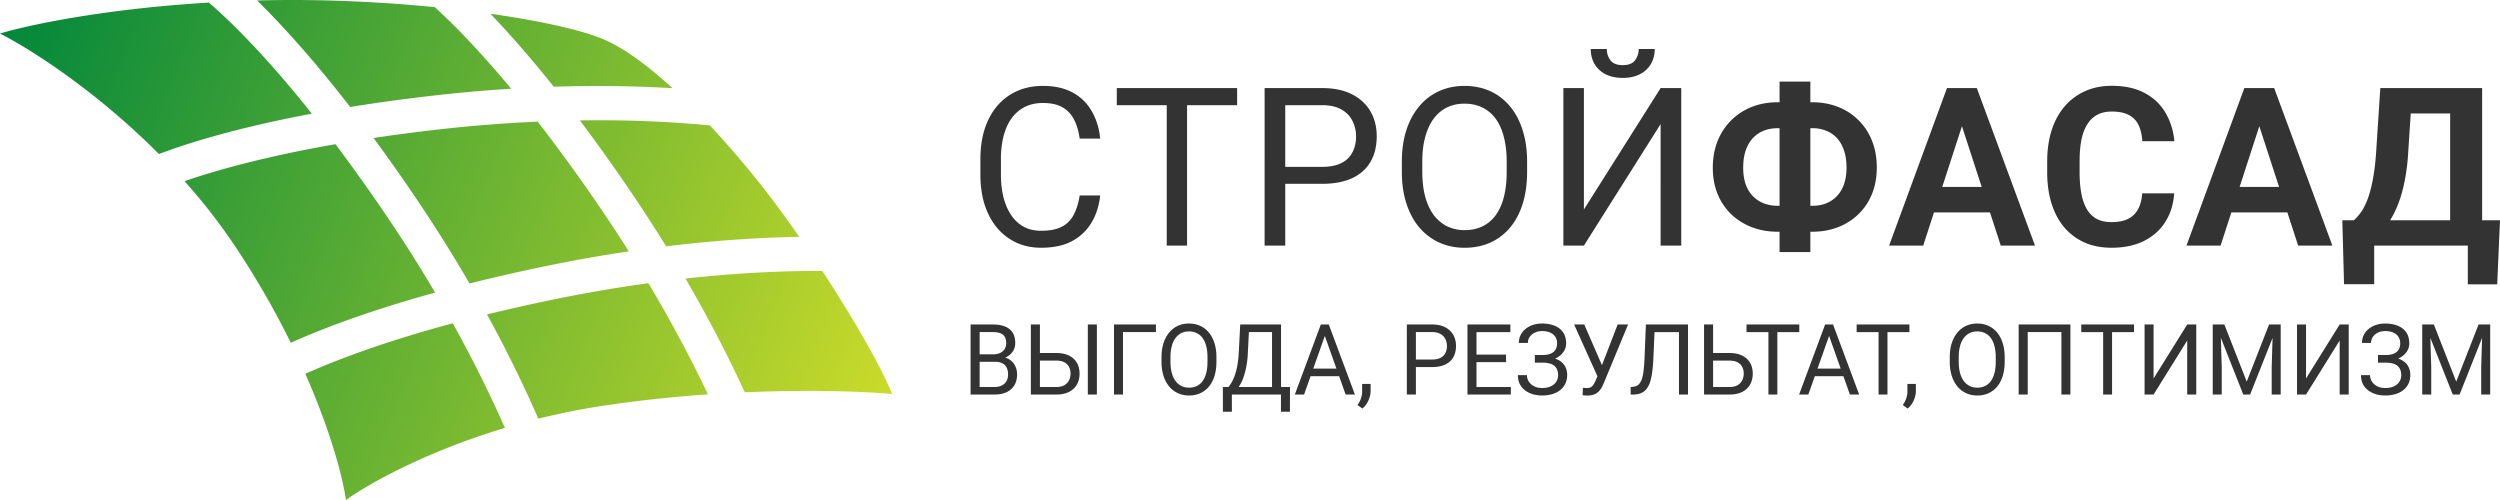
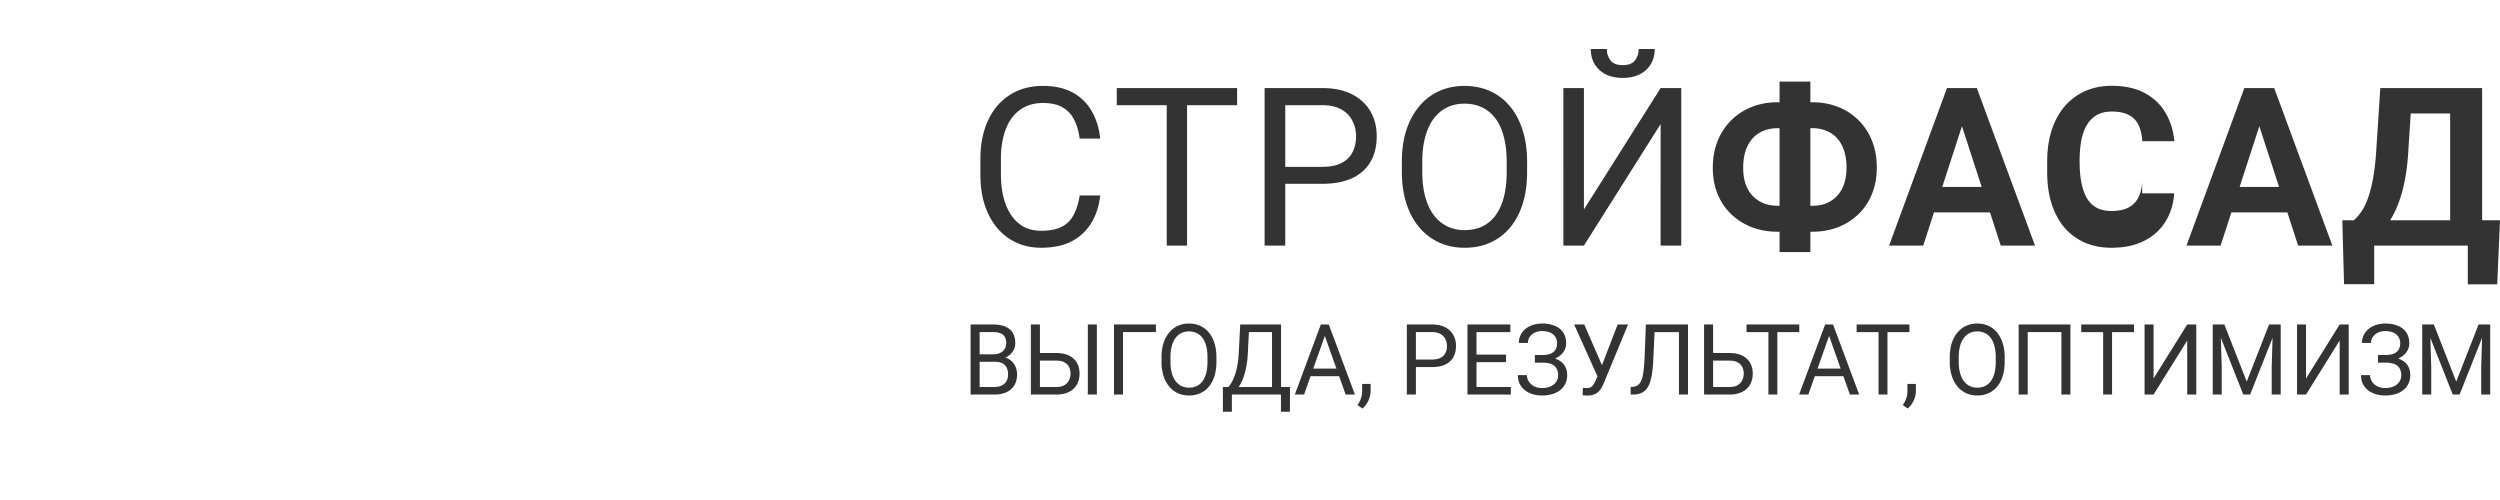
<svg xmlns="http://www.w3.org/2000/svg" fill="none" viewBox="0 0 255 51">
-   <path fill="#333" d="M110.126 19.94h2.095c-.109 1.016-.397 1.924-.862 2.726a5.07 5.07 0 0 1-1.976 1.91c-.85.463-1.912.694-3.185.694-.931 0-1.779-.176-2.543-.53a5.664 5.664 0 0 1-1.953-1.5c-.546-.655-.967-1.438-1.266-2.35-.291-.92-.436-1.942-.436-3.068v-1.6c0-1.126.145-2.144.436-3.057.299-.919.724-1.706 1.277-2.36a5.697 5.697 0 0 1 2.019-1.513c.785-.353 1.669-.53 2.651-.53 1.2 0 2.215.229 3.044.685a4.879 4.879 0 0 1 1.932 1.898c.465.802.753 1.732.862 2.792h-2.095c-.102-.75-.292-1.395-.568-1.931a2.968 2.968 0 0 0-1.178-1.258c-.509-.295-1.175-.442-1.997-.442-.706 0-1.327.136-1.866.409a3.772 3.772 0 0 0-1.342 1.158c-.357.5-.625 1.1-.807 1.799a9.238 9.238 0 0 0-.273 2.328v1.622c0 .787.08 1.527.24 2.218.167.692.418 1.298.753 1.82.334.523.76.935 1.276 1.236.517.295 1.128.442 1.834.442.894 0 1.607-.144 2.138-.43a2.799 2.799 0 0 0 1.2-1.236c.277-.537.473-1.181.59-1.931ZM121.08 8.984V25.05h-2.073V8.983h2.073Zm5.106 0v1.744h-12.275V8.983h12.275Zm8.663 9.766h-4.244v-1.732h4.244c.822 0 1.488-.133 1.997-.398.51-.264.88-.632 1.113-1.103.24-.471.36-1.008.36-1.611 0-.552-.12-1.07-.36-1.556-.233-.486-.603-.876-1.113-1.17-.509-.301-1.175-.452-1.997-.452h-3.753V25.05h-2.106V8.983h5.859c1.201 0 2.215.21 3.044.63.83.419 1.459 1 1.888 1.743.429.736.644 1.578.644 2.527 0 1.03-.215 1.909-.644 2.637-.429.728-1.058 1.284-1.888 1.666-.829.375-1.843.563-3.044.563Zm20.916-2.24v1.015c0 1.207-.148 2.288-.447 3.244-.298.957-.727 1.77-1.287 2.439a5.596 5.596 0 0 1-2.019 1.534c-.778.353-1.651.53-2.619.53-.938 0-1.8-.177-2.586-.53a5.825 5.825 0 0 1-2.029-1.534c-.567-.67-1.008-1.482-1.32-2.439-.313-.956-.469-2.037-.469-3.244V16.51c0-1.207.152-2.284.458-3.233.313-.956.753-1.77 1.32-2.439a5.673 5.673 0 0 1 2.019-1.545c.785-.353 1.647-.53 2.586-.53.967 0 1.84.177 2.618.53a5.537 5.537 0 0 1 2.019 1.545c.567.67 1 1.483 1.298 2.439.306.949.458 2.027.458 3.233Zm-2.083 1.015v-1.037c0-.956-.099-1.802-.295-2.538-.189-.736-.469-1.354-.84-1.854a3.636 3.636 0 0 0-1.364-1.136c-.531-.258-1.135-.387-1.811-.387-.655 0-1.248.13-1.779.387a3.78 3.78 0 0 0-1.353 1.136c-.371.5-.658 1.118-.862 1.854-.203.736-.305 1.582-.305 2.538v1.037c0 .964.102 1.817.305 2.56.204.736.495 1.357.873 1.865.386.5.841.879 1.364 1.136a4.024 4.024 0 0 0 1.778.387c.685 0 1.291-.13 1.823-.387a3.571 3.571 0 0 0 1.342-1.136c.371-.508.651-1.13.84-1.865.189-.743.284-1.596.284-2.56Zm7.877 3.84 7.823-12.38h2.106V25.05h-2.106V12.658l-7.823 12.392h-2.095V8.983h2.095v12.381ZM167.146 5h1.636c0 .574-.131 1.085-.393 1.534a2.706 2.706 0 0 1-1.123 1.037c-.488.25-1.066.375-1.735.375-1.012 0-1.812-.272-2.401-.816-.582-.552-.872-1.262-.872-2.13h1.636c0 .434.124.817.371 1.148.247.33.669.496 1.266.496.582 0 .996-.165 1.243-.496.248-.331.372-.714.372-1.148Zm14.173 5.429h3.535c.946 0 1.819.158 2.618.474a5.943 5.943 0 0 1 2.085 1.347 5.986 5.986 0 0 1 1.385 2.107c.328.817.491 1.729.491 2.737 0 .985-.163 1.883-.491 2.692a5.941 5.941 0 0 1-1.385 2.064 6.104 6.104 0 0 1-2.085 1.324c-.799.309-1.672.463-2.618.463h-3.535c-.953 0-1.83-.154-2.63-.463a6.313 6.313 0 0 1-2.095-1.313 6.082 6.082 0 0 1-1.397-2.064c-.327-.802-.491-1.695-.491-2.681 0-1.008.164-1.92.491-2.737a6.242 6.242 0 0 1 1.397-2.118 6.193 6.193 0 0 1 2.095-1.357c.8-.317 1.677-.475 2.63-.475Zm0 2.648c-.699 0-1.313.155-1.845.464-.53.309-.942.765-1.232 1.368-.291.596-.436 1.331-.436 2.207 0 .633.083 1.192.25 1.677.175.478.418.88.731 1.203.313.324.684.57 1.113.74.429.168.902.253 1.419.253h3.557c.691 0 1.295-.15 1.811-.453a3.072 3.072 0 0 0 1.222-1.324c.291-.58.436-1.287.436-2.118 0-.655-.083-1.232-.251-1.733-.166-.5-.403-.92-.709-1.258a2.883 2.883 0 0 0-1.102-.76 3.61 3.61 0 0 0-1.407-.266h-3.557Zm3.338-4.756v17.39h-3.142V8.322h3.142Zm15.832 3.41-4.321 13.319h-3.48l5.903-16.067h2.215l-.317 2.748Zm3.59 13.319-4.332-13.319-.349-2.748h2.237l5.935 16.067h-3.491Zm-.196-5.981v2.593h-8.391v-2.593h8.391Zm14.62.651h3.263c-.066 1.081-.361 2.041-.884 2.88-.517.839-1.24 1.493-2.171 1.964-.924.47-2.037.706-3.34.706-1.018 0-1.931-.176-2.738-.53a5.831 5.831 0 0 1-2.073-1.544c-.568-.67-1.001-1.479-1.299-2.428-.298-.949-.447-2.012-.447-3.189v-1.114c0-1.177.152-2.24.458-3.19.313-.955.757-1.768 1.331-2.438a5.945 5.945 0 0 1 2.085-1.545c.807-.36 1.709-.54 2.706-.54 1.323 0 2.44.242 3.349.728.917.485 1.626 1.155 2.128 2.008.509.854.815 1.825.916 2.913h-3.273c-.037-.647-.164-1.195-.382-1.644a2.177 2.177 0 0 0-.993-1.026c-.436-.235-1.018-.353-1.745-.353-.546 0-1.023.103-1.43.309a2.665 2.665 0 0 0-1.026.938c-.276.42-.484.949-.622 1.589-.13.632-.196 1.375-.196 2.229v1.136c0 .832.062 1.563.186 2.196.123.626.313 1.155.567 1.59.262.426.596.75 1.004.97.414.213.913.32 1.494.32.685 0 1.248-.11 1.692-.33.444-.222.782-.549 1.014-.983.241-.434.382-.975.426-1.622Zm12.319-7.989L226.5 25.05h-3.48l5.903-16.067h2.215l-.316 2.748Zm3.589 13.319-4.332-13.319-.349-2.748h2.237l5.935 16.067h-3.491Zm-.196-5.981v2.593h-8.391v-2.593h8.391Zm18.428 3.399v2.582h-11.446v-2.582h11.446Zm-10.475 0v6.52h-3.076l-.175-6.52h3.251Zm12.832 0L254.716 29h-3v-6.532H255Zm-4.157-13.485v2.594h-7.649V8.983h7.649Zm2.335 0V25.05h-3.262V8.983h3.262Zm-10.387 0h3.273l-.426 6.544a21.125 21.125 0 0 1-.349 2.869c-.16.824-.357 1.548-.589 2.174a9.844 9.844 0 0 1-.753 1.644 8.08 8.08 0 0 1-.873 1.213 9.71 9.71 0 0 1-.927.905 22.87 22.87 0 0 1-.917.718h-1.876v-2.582h.731c.211-.177.433-.42.665-.729.24-.309.466-.724.677-1.247.218-.53.407-1.199.567-2.008.167-.81.291-1.795.371-2.957l.426-6.544ZM101.483 36.901h-1.765l-.01-.76h1.603c.265 0 .496-.046.694-.138.198-.091.351-.222.459-.392.112-.174.168-.38.168-.619 0-.261-.05-.474-.148-.638a.828.828 0 0 0-.446-.363c-.197-.078-.449-.117-.756-.117h-1.358v6.37H99v-7.146h2.282c.357 0 .677.038.957.113.281.072.519.187.714.343.197.154.347.35.449.59.102.238.153.525.153.858 0 .295-.073.561-.22.8a1.714 1.714 0 0 1-.612.58c-.259.15-.561.246-.909.289l-.331.23Zm-.042 3.342h-2.087l.522-.77h1.565c.293 0 .541-.053.746-.157.207-.105.365-.252.474-.442.108-.193.162-.42.162-.682a1.57 1.57 0 0 0-.139-.687.973.973 0 0 0-.435-.447c-.198-.104-.453-.157-.766-.157h-1.316l.01-.76h1.799l.197.275c.334.029.619.127.851.294.233.163.41.373.531.628.125.255.187.536.187.844 0 .445-.096.821-.287 1.129a1.815 1.815 0 0 1-.799.697c-.345.157-.75.235-1.215.235Zm4.411-4.235h1.899c.511 0 .942.088 1.292.265.351.174.618.417.8.731.181.314.272.683.272 1.105 0 .314-.051.601-.153.863a1.892 1.892 0 0 1-.455.677c-.2.19-.448.337-.742.442a3.094 3.094 0 0 1-1.014.152h-2.603v-7.145h.924v6.375h1.679c.342 0 .618-.064.828-.192.214-.13.37-.3.469-.51.099-.21.149-.434.149-.672 0-.24-.05-.458-.149-.658a1.094 1.094 0 0 0-.469-.476c-.21-.121-.486-.182-.828-.182h-1.899v-.775Zm6.029-2.91v7.145h-.924v-7.145h.924Zm6.023 0v.776h-3.359v6.37h-.918v-7.146h4.277Zm6.172 3.347v.451c0 .537-.065 1.018-.196 1.443-.13.425-.319.787-.564 1.085a2.455 2.455 0 0 1-.885.682 2.72 2.72 0 0 1-1.149.235c-.411 0-.789-.078-1.134-.235a2.557 2.557 0 0 1-.889-.682 3.198 3.198 0 0 1-.58-1.085 4.729 4.729 0 0 1-.205-1.443v-.451c0-.537.067-1.016.201-1.438.137-.425.33-.787.579-1.084.248-.302.544-.53.885-.688a2.705 2.705 0 0 1 1.134-.235c.424 0 .807.078 1.148.236.345.157.64.386.886.687.248.297.438.659.569 1.084.134.422.2.901.2 1.438Zm-.913.451v-.46c0-.426-.043-.802-.129-1.13a2.363 2.363 0 0 0-.369-.824 1.593 1.593 0 0 0-.598-.505 1.775 1.775 0 0 0-.794-.172c-.287 0-.547.057-.78.172-.23.114-.427.283-.593.505a2.485 2.485 0 0 0-.378.824c-.09.328-.134.704-.134 1.13v.46c0 .429.044.808.134 1.139.089.327.217.603.382.83.17.222.369.39.599.505.233.114.492.171.779.171.301 0 .567-.057.8-.171.233-.115.429-.283.588-.506.163-.226.286-.502.368-.83.084-.33.125-.71.125-1.138Zm7.613 2.577v.77h-5.273v-.77h5.273Zm-5.125 0V42h-.914l-.005-2.527h.919Zm5.928 0-.009 2.522h-.914v-2.522h.923Zm-1.708-6.375v.776h-3.053v-.776h3.053Zm.795 0v7.145h-.919v-7.145h.919Zm-4.164 0h.924l-.144 2.876c-.019.432-.059.83-.119 1.197a8.471 8.471 0 0 1-.225.996c-.089.301-.191.571-.306.81-.115.236-.238.44-.369.614-.13.17-.267.31-.411.422-.14.108-.283.184-.426.23h-.421v-.77h.296c.084-.092.177-.224.283-.398.109-.173.215-.397.321-.672a6.21 6.21 0 0 0 .282-1.016c.083-.399.138-.87.167-1.413l.148-2.876Zm8.819.633-2.306 6.512h-.943l2.655-7.145h.608l-.014.633Zm1.933 6.512-2.311-6.512-.015-.633h.608l2.665 7.145h-.947Zm-.12-2.645v.776h-3.914v-.776h3.914Zm2.67 1.566v.73c0 .299-.074.613-.22.943a2.27 2.27 0 0 1-.617.834l-.503-.358c.102-.144.189-.291.259-.442.07-.147.123-.3.158-.461.038-.157.057-.324.057-.5v-.746h.866Zm6.263-1.723h-1.861v-.77h1.861c.36 0 .652-.06.876-.177.223-.118.386-.281.488-.49.105-.21.158-.449.158-.717 0-.246-.053-.476-.158-.692a1.185 1.185 0 0 0-.488-.52c-.224-.134-.516-.202-.876-.202h-1.646v6.37h-.924v-7.145h2.57c.526 0 .971.093 1.335.28.364.186.639.445.828.775.188.327.283.702.283 1.124 0 .458-.095.849-.283 1.173-.189.324-.464.57-.828.74-.364.168-.809.251-1.335.251Zm8.039 2.032v.77h-3.69v-.77h3.69Zm-3.503-6.375v7.145h-.923v-7.145h.923Zm3.015 3.072v.77h-3.202v-.77h3.202Zm.439-3.072v.776h-3.641v-.776h3.641Zm3.326 3.715h-.828v-.604h.795c.351 0 .634-.05.851-.152.217-.101.375-.242.474-.422.099-.18.148-.387.148-.623a1.139 1.139 0 0 0-.665-1.07c-.227-.114-.518-.172-.875-.172-.268 0-.511.053-.728.157a1.274 1.274 0 0 0-.517.427c-.127.18-.191.388-.191.624h-.923c0-.305.062-.578.186-.82.125-.245.295-.453.512-.623.217-.174.467-.306.751-.398.287-.091.59-.137.91-.137.373 0 .711.044 1.014.132.303.086.563.213.78.383.217.17.382.381.497.633.115.252.172.545.172.879 0 .245-.055.476-.167.692a1.728 1.728 0 0 1-.479.569 2.379 2.379 0 0 1-.746.388c-.29.091-.614.137-.971.137Zm-.828-.417h.828c.392 0 .742.04 1.048.123.306.081.564.2.775.358.211.157.37.351.478.584.112.229.168.492.168.79 0 .334-.064.63-.192.888a1.832 1.832 0 0 1-.531.658c-.23.18-.502.315-.817.407a3.653 3.653 0 0 1-1.029.137c-.301 0-.597-.039-.891-.117a2.572 2.572 0 0 1-.789-.373 1.926 1.926 0 0 1-.569-.648c-.141-.262-.211-.576-.211-.942h.923c0 .238.065.458.192.657.131.2.311.36.54.481.231.118.498.177.805.177.35 0 .647-.056.889-.167.246-.115.433-.27.56-.466.131-.2.196-.424.196-.672 0-.22-.035-.41-.105-.57a.964.964 0 0 0-.301-.402 1.267 1.267 0 0 0-.493-.23 2.632 2.632 0 0 0-.679-.08h-.795v-.593Zm6.603 1.477L165 33.098h1.063l-2.465 5.953c-.07.166-.148.328-.234.485a1.776 1.776 0 0 1-.316.413 1.37 1.37 0 0 1-.464.29 1.86 1.86 0 0 1-.68.107 2.99 2.99 0 0 1-.272-.014 1.132 1.132 0 0 1-.206-.025l.029-.756c.035.007.104.013.206.02.102.003.177.005.224.005.182 0 .326-.038.431-.113a.854.854 0 0 0 .254-.285 4.42 4.42 0 0 0 .181-.358l.407-.947Zm-1.564-4.775 1.938 4.451.229.879-.775.058-2.426-5.388h1.034Zm9.789 0v.776h-3.186v-.776h3.186Zm.794 0v7.145h-.923v-7.145h.923Zm-4.297 0h.919l-.158 3.499c-.022.504-.06.954-.115 1.35a5.698 5.698 0 0 1-.219 1.025 2.3 2.3 0 0 1-.373.717 1.423 1.423 0 0 1-.565.417c-.22.091-.485.137-.795.137h-.248v-.77l.191-.015c.178-.013.332-.054.459-.123a.896.896 0 0 0 .33-.324 1.86 1.86 0 0 0 .225-.559c.057-.229.102-.509.134-.84.035-.333.063-.722.082-1.167l.133-3.347Zm6.637 2.91h1.9c.51 0 .94.088 1.291.265.351.174.617.417.799.731.182.314.273.683.273 1.105 0 .314-.051.601-.153.863a1.89 1.89 0 0 1-.454.677c-.202.19-.449.337-.742.442a3.094 3.094 0 0 1-1.014.152h-2.603v-7.145h.923v6.375h1.68c.341 0 .617-.064.827-.192.214-.13.37-.3.469-.51.099-.21.148-.434.148-.672 0-.24-.049-.458-.148-.658a1.094 1.094 0 0 0-.469-.476c-.21-.121-.486-.182-.827-.182h-1.9v-.775Zm6.771-2.91v7.145h-.91v-7.145h.91Zm2.239 0v.776h-5.383v-.776h5.383Zm3.229.633-2.306 6.512h-.942l2.655-7.145h.608l-.015.633Zm1.933 6.512-2.311-6.512-.014-.633h.608l2.664 7.145h-.947Zm-.119-2.645v.776h-3.914v-.776h3.914Zm3.952-4.5v7.145h-.909v-7.145h.909Zm2.239 0v.776h-5.383v-.776h5.383Zm.66 6.066v.73c0 .299-.073.613-.22.943a2.26 2.26 0 0 1-.617.834l-.502-.358c.102-.144.188-.291.258-.442.07-.147.123-.3.158-.461.038-.157.057-.324.057-.5v-.746h.866Zm9.058-2.72v.452c0 .537-.066 1.018-.197 1.443-.13.425-.318.787-.564 1.085a2.455 2.455 0 0 1-.885.682 2.723 2.723 0 0 1-1.149.235c-.411 0-.789-.078-1.134-.235a2.557 2.557 0 0 1-.889-.682 3.197 3.197 0 0 1-.579-1.085 4.697 4.697 0 0 1-.206-1.443v-.451c0-.537.067-1.016.201-1.438.137-.425.33-.787.579-1.084.248-.302.544-.53.885-.688a2.705 2.705 0 0 1 1.134-.235c.424 0 .807.078 1.148.236.344.157.64.386.885.687.249.297.439.659.57 1.084.134.422.201.901.201 1.438Zm-.914.452v-.46a4.41 4.41 0 0 0-.13-1.13 2.344 2.344 0 0 0-.368-.824 1.6 1.6 0 0 0-.598-.505 1.778 1.778 0 0 0-.794-.172c-.287 0-.547.057-.78.172-.23.114-.427.283-.593.505a2.485 2.485 0 0 0-.378.824c-.09.328-.134.704-.134 1.13v.46c0 .429.044.808.134 1.139.089.327.217.603.383.83.168.222.368.39.598.505.233.114.492.171.779.171.301 0 .566-.057.8-.171.233-.115.429-.283.588-.506.163-.226.286-.502.368-.83.084-.33.125-.71.125-1.138Zm7.617-3.798v7.145h-.919v-6.37h-3.435v6.37h-.923v-7.145h5.277Zm4.249 0v7.145h-.909v-7.145h.909Zm2.239 0v.776h-5.382v-.776h5.382Zm1.996 5.506 3.43-5.506h.923v7.145h-.923v-5.51l-3.43 5.51h-.919v-7.145h.919v5.506Zm6.325-5.506h.894l2.283 5.825 2.277-5.825h.9l-2.833 7.145h-.698l-2.823-7.145Zm-.292 0h.789l.129 4.358v2.787h-.918v-7.145Zm6.143 0h.79v7.145h-.919v-2.787l.129-4.358Zm3.374 5.506 3.43-5.506h.923v7.145h-.923v-5.51l-3.43 5.51h-.919v-7.145h.919v5.506Zm8.167-1.791h-.828v-.604h.795c.35 0 .635-.05.851-.152.217-.101.375-.242.474-.422.099-.18.148-.387.148-.623 0-.226-.054-.432-.162-.618a1.133 1.133 0 0 0-.503-.452c-.227-.114-.518-.172-.875-.172-.268 0-.511.053-.728.157a1.265 1.265 0 0 0-.516.427c-.128.18-.192.388-.192.624h-.923c0-.305.062-.578.186-.82.125-.245.295-.453.512-.623a2.35 2.35 0 0 1 .751-.398c.287-.091.59-.137.91-.137.373 0 .711.044 1.014.132.303.086.563.213.78.383.217.17.382.381.497.633.115.252.172.545.172.879 0 .245-.055.476-.167.692a1.737 1.737 0 0 1-.478.569 2.395 2.395 0 0 1-.747.388c-.29.091-.614.137-.971.137Zm-.828-.417h.828c.392 0 .742.04 1.048.123.306.081.564.2.775.358.211.157.37.351.479.584.111.229.167.492.167.79 0 .334-.064.63-.192.888a1.84 1.84 0 0 1-.53.658 2.4 2.4 0 0 1-.818.407 3.653 3.653 0 0 1-1.029.137c-.3 0-.597-.039-.891-.117a2.572 2.572 0 0 1-.789-.373 1.926 1.926 0 0 1-.569-.648c-.14-.262-.211-.576-.211-.942h.924c0 .238.064.458.191.657.131.2.311.36.541.481.23.118.497.177.804.177.35 0 .647-.056.889-.167.246-.115.433-.27.56-.466.131-.2.197-.424.197-.672 0-.22-.036-.41-.106-.57a.964.964 0 0 0-.301-.402 1.267 1.267 0 0 0-.493-.23 2.632 2.632 0 0 0-.679-.08h-.795v-.593Zm4.804-3.298h.895l2.282 5.825 2.278-5.825h.899l-2.833 7.145h-.698l-2.823-7.145Zm-.292 0h.79l.129 4.358v2.787h-.919v-7.145Zm6.144 0H254v7.145h-.918v-2.787l.129-4.358Z" />
-   <path fill="url(#a)" fill-rule="evenodd" d="M44.344.727C39.046.207 33.192-.08 27.547.02c-.445.008-.887.018-1.325.03.515.504 1.076 1.07 1.68 1.702 2.107 2.2 4.745 5.194 7.817 9.16 2.601-.42 5.46-.818 8.59-1.173 2.75-.313 5.367-.536 7.833-.688a100.871 100.871 0 0 0-4.664-5.25A63.652 63.652 0 0 0 44.344.727ZM21.299.263C10.626.906 2.871 2.55 0 3.42c3.35 1.707 9.93 5.98 16.209 12.289a64.99 64.99 0 0 1 4.857-1.602c2.726-.793 6.276-1.675 10.742-2.513C29.297 8.437 27.13 6 25.372 4.165 23.682 2.4 22.37 1.188 21.49.427L21.3.263ZM18.821 18.48a60.416 60.416 0 0 1 5.322 6.877 88.21 88.21 0 0 1 5.52 9.607c.925-.417 2.036-.89 3.348-1.402 2.822-1.104 6.57-2.395 11.371-3.72a147.934 147.934 0 0 0-4.78-7.566 179.204 179.204 0 0 0-5.386-7.569c-5.204.911-9.217 1.895-12.172 2.754a68.245 68.245 0 0 0-3.223 1.019Zm12.322 19.65c2.62 5.934 3.83 10.62 4.143 12.871 2.4-1.722 8.248-4.959 16.212-7.357-.25-.568-.52-1.172-.814-1.809a130.213 130.213 0 0 0-4.507-8.86c-5.108 1.375-9.02 2.717-11.89 3.84a68.158 68.158 0 0 0-3.144 1.315Zm23.762 4.577a70.974 70.974 0 0 1 6.38-1.284 132.3 132.3 0 0 1 10.924-1.196c-1.503-3.17-3.501-7.03-6.074-11.343-2.985.412-6.22.953-9.662 1.662-2.44.502-4.704 1.015-6.797 1.529a132.834 132.834 0 0 1 4.189 8.303c.382.83.728 1.61 1.04 2.33Zm21.066-2.69c6.772-.295 12.302-.078 15.029.17-1.16-2.864-3.99-7.753-7.127-12.544-1.333-.011-3.037.006-5.066.09-2.498.102-5.488.306-8.889.681a136.384 136.384 0 0 1 6.052 11.6l.001.002Zm5.553-15.857c-1.426-2.052-2.847-3.98-4.143-5.6a100.678 100.678 0 0 0-4.966-5.763c-1.35-.136-3.103-.28-5.214-.382-2.285-.112-4.99-.177-8.054-.134a183.01 183.01 0 0 1 5.463 7.68 152.616 152.616 0 0 1 3.336 5.166 134.86 134.86 0 0 1 10.716-.885c1.037-.042 1.992-.068 2.862-.082ZM68.595 8.991c-2.478-2.27-4.898-4.065-7-4.965-2.226-.952-6.406-1.89-11.571-2.622 1.791 1.872 3.965 4.317 6.463 7.443a134.942 134.942 0 0 1 12.108.144Zm-23.89 4.218c3.632-.412 7.026-.665 10.135-.803a172.705 172.705 0 0 1 9.303 13.233c-2.628.39-5.43.877-8.377 1.485-2.854.587-5.474 1.19-7.872 1.793a151.114 151.114 0 0 0-5.39-8.593 187.4 187.4 0 0 0-4.398-6.249c2.044-.306 4.242-.598 6.598-.866Z" clip-rule="evenodd" />
+   <path fill="#333" d="M110.126 19.94h2.095c-.109 1.016-.397 1.924-.862 2.726a5.07 5.07 0 0 1-1.976 1.91c-.85.463-1.912.694-3.185.694-.931 0-1.779-.176-2.543-.53a5.664 5.664 0 0 1-1.953-1.5c-.546-.655-.967-1.438-1.266-2.35-.291-.92-.436-1.942-.436-3.068v-1.6c0-1.126.145-2.144.436-3.057.299-.919.724-1.706 1.277-2.36a5.697 5.697 0 0 1 2.019-1.513c.785-.353 1.669-.53 2.651-.53 1.2 0 2.215.229 3.044.685a4.879 4.879 0 0 1 1.932 1.898c.465.802.753 1.732.862 2.792h-2.095c-.102-.75-.292-1.395-.568-1.931a2.968 2.968 0 0 0-1.178-1.258c-.509-.295-1.175-.442-1.997-.442-.706 0-1.327.136-1.866.409a3.772 3.772 0 0 0-1.342 1.158c-.357.5-.625 1.1-.807 1.799a9.238 9.238 0 0 0-.273 2.328v1.622c0 .787.08 1.527.24 2.218.167.692.418 1.298.753 1.82.334.523.76.935 1.276 1.236.517.295 1.128.442 1.834.442.894 0 1.607-.144 2.138-.43a2.799 2.799 0 0 0 1.2-1.236c.277-.537.473-1.181.59-1.931ZM121.08 8.984V25.05h-2.073V8.983h2.073Zm5.106 0v1.744h-12.275V8.983h12.275Zm8.663 9.766h-4.244v-1.732h4.244c.822 0 1.488-.133 1.997-.398.51-.264.88-.632 1.113-1.103.24-.471.36-1.008.36-1.611 0-.552-.12-1.07-.36-1.556-.233-.486-.603-.876-1.113-1.17-.509-.301-1.175-.452-1.997-.452h-3.753V25.05h-2.106V8.983h5.859c1.201 0 2.215.21 3.044.63.83.419 1.459 1 1.888 1.743.429.736.644 1.578.644 2.527 0 1.03-.215 1.909-.644 2.637-.429.728-1.058 1.284-1.888 1.666-.829.375-1.843.563-3.044.563Zm20.916-2.24v1.015c0 1.207-.148 2.288-.447 3.244-.298.957-.727 1.77-1.287 2.439a5.596 5.596 0 0 1-2.019 1.534c-.778.353-1.651.53-2.619.53-.938 0-1.8-.177-2.586-.53a5.825 5.825 0 0 1-2.029-1.534c-.567-.67-1.008-1.482-1.32-2.439-.313-.956-.469-2.037-.469-3.244V16.51c0-1.207.152-2.284.458-3.233.313-.956.753-1.77 1.32-2.439a5.673 5.673 0 0 1 2.019-1.545c.785-.353 1.647-.53 2.586-.53.967 0 1.84.177 2.618.53a5.537 5.537 0 0 1 2.019 1.545c.567.67 1 1.483 1.298 2.439.306.949.458 2.027.458 3.233Zm-2.083 1.015v-1.037c0-.956-.099-1.802-.295-2.538-.189-.736-.469-1.354-.84-1.854a3.636 3.636 0 0 0-1.364-1.136c-.531-.258-1.135-.387-1.811-.387-.655 0-1.248.13-1.779.387a3.78 3.78 0 0 0-1.353 1.136c-.371.5-.658 1.118-.862 1.854-.203.736-.305 1.582-.305 2.538v1.037c0 .964.102 1.817.305 2.56.204.736.495 1.357.873 1.865.386.5.841.879 1.364 1.136a4.024 4.024 0 0 0 1.778.387c.685 0 1.291-.13 1.823-.387a3.571 3.571 0 0 0 1.342-1.136c.371-.508.651-1.13.84-1.865.189-.743.284-1.596.284-2.56Zm7.877 3.84 7.823-12.38h2.106V25.05h-2.106V12.658l-7.823 12.392h-2.095V8.983h2.095v12.381ZM167.146 5h1.636c0 .574-.131 1.085-.393 1.534a2.706 2.706 0 0 1-1.123 1.037c-.488.25-1.066.375-1.735.375-1.012 0-1.812-.272-2.401-.816-.582-.552-.872-1.262-.872-2.13h1.636c0 .434.124.817.371 1.148.247.33.669.496 1.266.496.582 0 .996-.165 1.243-.496.248-.331.372-.714.372-1.148Zm14.173 5.429h3.535c.946 0 1.819.158 2.618.474a5.943 5.943 0 0 1 2.085 1.347 5.986 5.986 0 0 1 1.385 2.107c.328.817.491 1.729.491 2.737 0 .985-.163 1.883-.491 2.692a5.941 5.941 0 0 1-1.385 2.064 6.104 6.104 0 0 1-2.085 1.324c-.799.309-1.672.463-2.618.463h-3.535c-.953 0-1.83-.154-2.63-.463a6.313 6.313 0 0 1-2.095-1.313 6.082 6.082 0 0 1-1.397-2.064c-.327-.802-.491-1.695-.491-2.681 0-1.008.164-1.92.491-2.737a6.242 6.242 0 0 1 1.397-2.118 6.193 6.193 0 0 1 2.095-1.357c.8-.317 1.677-.475 2.63-.475Zm0 2.648c-.699 0-1.313.155-1.845.464-.53.309-.942.765-1.232 1.368-.291.596-.436 1.331-.436 2.207 0 .633.083 1.192.25 1.677.175.478.418.88.731 1.203.313.324.684.57 1.113.74.429.168.902.253 1.419.253h3.557c.691 0 1.295-.15 1.811-.453a3.072 3.072 0 0 0 1.222-1.324c.291-.58.436-1.287.436-2.118 0-.655-.083-1.232-.251-1.733-.166-.5-.403-.92-.709-1.258a2.883 2.883 0 0 0-1.102-.76 3.61 3.61 0 0 0-1.407-.266h-3.557Zm3.338-4.756v17.39h-3.142V8.322h3.142Zm15.832 3.41-4.321 13.319h-3.48l5.903-16.067h2.215l-.317 2.748Zm3.59 13.319-4.332-13.319-.349-2.748h2.237l5.935 16.067h-3.491Zm-.196-5.981v2.593h-8.391v-2.593h8.391Zm14.62.651h3.263c-.066 1.081-.361 2.041-.884 2.88-.517.839-1.24 1.493-2.171 1.964-.924.47-2.037.706-3.34.706-1.018 0-1.931-.176-2.738-.53a5.831 5.831 0 0 1-2.073-1.544c-.568-.67-1.001-1.479-1.299-2.428-.298-.949-.447-2.012-.447-3.189v-1.114c0-1.177.152-2.24.458-3.19.313-.955.757-1.768 1.331-2.438a5.945 5.945 0 0 1 2.085-1.545c.807-.36 1.709-.54 2.706-.54 1.323 0 2.44.242 3.349.728.917.485 1.626 1.155 2.128 2.008.509.854.815 1.825.916 2.913h-3.273c-.037-.647-.164-1.195-.382-1.644a2.177 2.177 0 0 0-.993-1.026c-.436-.235-1.018-.353-1.745-.353-.546 0-1.023.103-1.43.309a2.665 2.665 0 0 0-1.026.938c-.276.42-.484.949-.622 1.589-.13.632-.196 1.375-.196 2.229c0 .832.062 1.563.186 2.196.123.626.313 1.155.567 1.59.262.426.596.75 1.004.97.414.213.913.32 1.494.32.685 0 1.248-.11 1.692-.33.444-.222.782-.549 1.014-.983.241-.434.382-.975.426-1.622Zm12.319-7.989L226.5 25.05h-3.48l5.903-16.067h2.215l-.316 2.748Zm3.589 13.319-4.332-13.319-.349-2.748h2.237l5.935 16.067h-3.491Zm-.196-5.981v2.593h-8.391v-2.593h8.391Zm18.428 3.399v2.582h-11.446v-2.582h11.446Zm-10.475 0v6.52h-3.076l-.175-6.52h3.251Zm12.832 0L254.716 29h-3v-6.532H255Zm-4.157-13.485v2.594h-7.649V8.983h7.649Zm2.335 0V25.05h-3.262V8.983h3.262Zm-10.387 0h3.273l-.426 6.544a21.125 21.125 0 0 1-.349 2.869c-.16.824-.357 1.548-.589 2.174a9.844 9.844 0 0 1-.753 1.644 8.08 8.08 0 0 1-.873 1.213 9.71 9.71 0 0 1-.927.905 22.87 22.87 0 0 1-.917.718h-1.876v-2.582h.731c.211-.177.433-.42.665-.729.24-.309.466-.724.677-1.247.218-.53.407-1.199.567-2.008.167-.81.291-1.795.371-2.957l.426-6.544ZM101.483 36.901h-1.765l-.01-.76h1.603c.265 0 .496-.046.694-.138.198-.091.351-.222.459-.392.112-.174.168-.38.168-.619 0-.261-.05-.474-.148-.638a.828.828 0 0 0-.446-.363c-.197-.078-.449-.117-.756-.117h-1.358v6.37H99v-7.146h2.282c.357 0 .677.038.957.113.281.072.519.187.714.343.197.154.347.35.449.59.102.238.153.525.153.858 0 .295-.073.561-.22.8a1.714 1.714 0 0 1-.612.58c-.259.15-.561.246-.909.289l-.331.23Zm-.042 3.342h-2.087l.522-.77h1.565c.293 0 .541-.053.746-.157.207-.105.365-.252.474-.442.108-.193.162-.42.162-.682a1.57 1.57 0 0 0-.139-.687.973.973 0 0 0-.435-.447c-.198-.104-.453-.157-.766-.157h-1.316l.01-.76h1.799l.197.275c.334.029.619.127.851.294.233.163.41.373.531.628.125.255.187.536.187.844 0 .445-.096.821-.287 1.129a1.815 1.815 0 0 1-.799.697c-.345.157-.75.235-1.215.235Zm4.411-4.235h1.899c.511 0 .942.088 1.292.265.351.174.618.417.8.731.181.314.272.683.272 1.105 0 .314-.051.601-.153.863a1.892 1.892 0 0 1-.455.677c-.2.19-.448.337-.742.442a3.094 3.094 0 0 1-1.014.152h-2.603v-7.145h.924v6.375h1.679c.342 0 .618-.064.828-.192.214-.13.37-.3.469-.51.099-.21.149-.434.149-.672 0-.24-.05-.458-.149-.658a1.094 1.094 0 0 0-.469-.476c-.21-.121-.486-.182-.828-.182h-1.899v-.775Zm6.029-2.91v7.145h-.924v-7.145h.924Zm6.023 0v.776h-3.359v6.37h-.918v-7.146h4.277Zm6.172 3.347v.451c0 .537-.065 1.018-.196 1.443-.13.425-.319.787-.564 1.085a2.455 2.455 0 0 1-.885.682 2.72 2.72 0 0 1-1.149.235c-.411 0-.789-.078-1.134-.235a2.557 2.557 0 0 1-.889-.682 3.198 3.198 0 0 1-.58-1.085 4.729 4.729 0 0 1-.205-1.443v-.451c0-.537.067-1.016.201-1.438.137-.425.33-.787.579-1.084.248-.302.544-.53.885-.688a2.705 2.705 0 0 1 1.134-.235c.424 0 .807.078 1.148.236.345.157.64.386.886.687.248.297.438.659.569 1.084.134.422.2.901.2 1.438Zm-.913.451v-.46c0-.426-.043-.802-.129-1.13a2.363 2.363 0 0 0-.369-.824 1.593 1.593 0 0 0-.598-.505 1.775 1.775 0 0 0-.794-.172c-.287 0-.547.057-.78.172-.23.114-.427.283-.593.505a2.485 2.485 0 0 0-.378.824c-.09.328-.134.704-.134 1.13v.46c0 .429.044.808.134 1.139.089.327.217.603.382.83.17.222.369.39.599.505.233.114.492.171.779.171.301 0 .567-.057.8-.171.233-.115.429-.283.588-.506.163-.226.286-.502.368-.83.084-.33.125-.71.125-1.138Zm7.613 2.577v.77h-5.273v-.77h5.273Zm-5.125 0V42h-.914l-.005-2.527h.919Zm5.928 0-.009 2.522h-.914v-2.522h.923Zm-1.708-6.375v.776h-3.053v-.776h3.053Zm.795 0v7.145h-.919v-7.145h.919Zm-4.164 0h.924l-.144 2.876c-.019.432-.059.83-.119 1.197a8.471 8.471 0 0 1-.225.996c-.089.301-.191.571-.306.81-.115.236-.238.44-.369.614-.13.17-.267.31-.411.422-.14.108-.283.184-.426.23h-.421v-.77h.296c.084-.092.177-.224.283-.398.109-.173.215-.397.321-.672a6.21 6.21 0 0 0 .282-1.016c.083-.399.138-.87.167-1.413l.148-2.876Zm8.819.633-2.306 6.512h-.943l2.655-7.145h.608l-.014.633Zm1.933 6.512-2.311-6.512-.015-.633h.608l2.665 7.145h-.947Zm-.12-2.645v.776h-3.914v-.776h3.914Zm2.67 1.566v.73c0 .299-.074.613-.22.943a2.27 2.27 0 0 1-.617.834l-.503-.358c.102-.144.189-.291.259-.442.07-.147.123-.3.158-.461.038-.157.057-.324.057-.5v-.746h.866Zm6.263-1.723h-1.861v-.77h1.861c.36 0 .652-.06.876-.177.223-.118.386-.281.488-.49.105-.21.158-.449.158-.717 0-.246-.053-.476-.158-.692a1.185 1.185 0 0 0-.488-.52c-.224-.134-.516-.202-.876-.202h-1.646v6.37h-.924v-7.145h2.57c.526 0 .971.093 1.335.28.364.186.639.445.828.775.188.327.283.702.283 1.124 0 .458-.095.849-.283 1.173-.189.324-.464.57-.828.74-.364.168-.809.251-1.335.251Zm8.039 2.032v.77h-3.69v-.77h3.69Zm-3.503-6.375v7.145h-.923v-7.145h.923Zm3.015 3.072v.77h-3.202v-.77h3.202Zm.439-3.072v.776h-3.641v-.776h3.641Zm3.326 3.715h-.828v-.604h.795c.351 0 .634-.05.851-.152.217-.101.375-.242.474-.422.099-.18.148-.387.148-.623a1.139 1.139 0 0 0-.665-1.07c-.227-.114-.518-.172-.875-.172-.268 0-.511.053-.728.157a1.274 1.274 0 0 0-.517.427c-.127.18-.191.388-.191.624h-.923c0-.305.062-.578.186-.82.125-.245.295-.453.512-.623.217-.174.467-.306.751-.398.287-.091.59-.137.91-.137.373 0 .711.044 1.014.132.303.086.563.213.78.383.217.17.382.381.497.633.115.252.172.545.172.879 0 .245-.055.476-.167.692a1.728 1.728 0 0 1-.479.569 2.379 2.379 0 0 1-.746.388c-.29.091-.614.137-.971.137Zm-.828-.417h.828c.392 0 .742.04 1.048.123.306.081.564.2.775.358.211.157.37.351.478.584.112.229.168.492.168.79 0 .334-.064.63-.192.888a1.832 1.832 0 0 1-.531.658c-.23.18-.502.315-.817.407a3.653 3.653 0 0 1-1.029.137c-.301 0-.597-.039-.891-.117a2.572 2.572 0 0 1-.789-.373 1.926 1.926 0 0 1-.569-.648c-.141-.262-.211-.576-.211-.942h.923c0 .238.065.458.192.657.131.2.311.36.54.481.231.118.498.177.805.177.35 0 .647-.056.889-.167.246-.115.433-.27.56-.466.131-.2.196-.424.196-.672 0-.22-.035-.41-.105-.57a.964.964 0 0 0-.301-.402 1.267 1.267 0 0 0-.493-.23 2.632 2.632 0 0 0-.679-.08h-.795v-.593Zm6.603 1.477L165 33.098h1.063l-2.465 5.953c-.07.166-.148.328-.234.485a1.776 1.776 0 0 1-.316.413 1.37 1.37 0 0 1-.464.29 1.86 1.86 0 0 1-.68.107 2.99 2.99 0 0 1-.272-.014 1.132 1.132 0 0 1-.206-.025l.029-.756c.035.007.104.013.206.02.102.003.177.005.224.005.182 0 .326-.038.431-.113a.854.854 0 0 0 .254-.285 4.42 4.42 0 0 0 .181-.358l.407-.947Zm-1.564-4.775 1.938 4.451.229.879-.775.058-2.426-5.388h1.034Zm9.789 0v.776h-3.186v-.776h3.186Zm.794 0v7.145h-.923v-7.145h.923Zm-4.297 0h.919l-.158 3.499c-.022.504-.06.954-.115 1.35a5.698 5.698 0 0 1-.219 1.025 2.3 2.3 0 0 1-.373.717 1.423 1.423 0 0 1-.565.417c-.22.091-.485.137-.795.137h-.248v-.77l.191-.015c.178-.013.332-.054.459-.123a.896.896 0 0 0 .33-.324 1.86 1.86 0 0 0 .225-.559c.057-.229.102-.509.134-.84.035-.333.063-.722.082-1.167l.133-3.347Zm6.637 2.91h1.9c.51 0 .94.088 1.291.265.351.174.617.417.799.731.182.314.273.683.273 1.105 0 .314-.051.601-.153.863a1.89 1.89 0 0 1-.454.677c-.202.19-.449.337-.742.442a3.094 3.094 0 0 1-1.014.152h-2.603v-7.145h.923v6.375h1.68c.341 0 .617-.064.827-.192.214-.13.37-.3.469-.51.099-.21.148-.434.148-.672 0-.24-.049-.458-.148-.658a1.094 1.094 0 0 0-.469-.476c-.21-.121-.486-.182-.827-.182h-1.9v-.775Zm6.771-2.91v7.145h-.91v-7.145h.91Zm2.239 0v.776h-5.383v-.776h5.383Zm3.229.633-2.306 6.512h-.942l2.655-7.145h.608l-.015.633Zm1.933 6.512-2.311-6.512-.014-.633h.608l2.664 7.145h-.947Zm-.119-2.645v.776h-3.914v-.776h3.914Zm3.952-4.5v7.145h-.909v-7.145h.909Zm2.239 0v.776h-5.383v-.776h5.383Zm.66 6.066v.73c0 .299-.073.613-.22.943a2.26 2.26 0 0 1-.617.834l-.502-.358c.102-.144.188-.291.258-.442.07-.147.123-.3.158-.461.038-.157.057-.324.057-.5v-.746h.866Zm9.058-2.72v.452c0 .537-.066 1.018-.197 1.443-.13.425-.318.787-.564 1.085a2.455 2.455 0 0 1-.885.682 2.723 2.723 0 0 1-1.149.235c-.411 0-.789-.078-1.134-.235a2.557 2.557 0 0 1-.889-.682 3.197 3.197 0 0 1-.579-1.085 4.697 4.697 0 0 1-.206-1.443v-.451c0-.537.067-1.016.201-1.438.137-.425.33-.787.579-1.084.248-.302.544-.53.885-.688a2.705 2.705 0 0 1 1.134-.235c.424 0 .807.078 1.148.236.344.157.64.386.885.687.249.297.439.659.57 1.084.134.422.201.901.201 1.438Zm-.914.452v-.46a4.41 4.41 0 0 0-.13-1.13 2.344 2.344 0 0 0-.368-.824 1.6 1.6 0 0 0-.598-.505 1.778 1.778 0 0 0-.794-.172c-.287 0-.547.057-.78.172-.23.114-.427.283-.593.505a2.485 2.485 0 0 0-.378.824c-.09.328-.134.704-.134 1.13v.46c0 .429.044.808.134 1.139.089.327.217.603.383.83.168.222.368.39.598.505.233.114.492.171.779.171.301 0 .566-.057.8-.171.233-.115.429-.283.588-.506.163-.226.286-.502.368-.83.084-.33.125-.71.125-1.138Zm7.617-3.798v7.145h-.919v-6.37h-3.435v6.37h-.923v-7.145h5.277Zm4.249 0v7.145h-.909v-7.145h.909Zm2.239 0v.776h-5.382v-.776h5.382Zm1.996 5.506 3.43-5.506h.923v7.145h-.923v-5.51l-3.43 5.51h-.919v-7.145h.919v5.506Zm6.325-5.506h.894l2.283 5.825 2.277-5.825h.9l-2.833 7.145h-.698l-2.823-7.145Zm-.292 0h.789l.129 4.358v2.787h-.918v-7.145Zm6.143 0h.79v7.145h-.919v-2.787l.129-4.358Zm3.374 5.506 3.43-5.506h.923v7.145h-.923v-5.51l-3.43 5.51h-.919v-7.145h.919v5.506Zm8.167-1.791h-.828v-.604h.795c.35 0 .635-.05.851-.152.217-.101.375-.242.474-.422.099-.18.148-.387.148-.623 0-.226-.054-.432-.162-.618a1.133 1.133 0 0 0-.503-.452c-.227-.114-.518-.172-.875-.172-.268 0-.511.053-.728.157a1.265 1.265 0 0 0-.516.427c-.128.18-.192.388-.192.624h-.923c0-.305.062-.578.186-.82.125-.245.295-.453.512-.623a2.35 2.35 0 0 1 .751-.398c.287-.091.59-.137.91-.137.373 0 .711.044 1.014.132.303.086.563.213.78.383.217.17.382.381.497.633.115.252.172.545.172.879 0 .245-.055.476-.167.692a1.737 1.737 0 0 1-.478.569 2.395 2.395 0 0 1-.747.388c-.29.091-.614.137-.971.137Zm-.828-.417h.828c.392 0 .742.04 1.048.123.306.081.564.2.775.358.211.157.37.351.479.584.111.229.167.492.167.79 0 .334-.064.63-.192.888a1.84 1.84 0 0 1-.53.658 2.4 2.4 0 0 1-.818.407 3.653 3.653 0 0 1-1.029.137c-.3 0-.597-.039-.891-.117a2.572 2.572 0 0 1-.789-.373 1.926 1.926 0 0 1-.569-.648c-.14-.262-.211-.576-.211-.942h.924c0 .238.064.458.191.657.131.2.311.36.541.481.23.118.497.177.804.177.35 0 .647-.056.889-.167.246-.115.433-.27.56-.466.131-.2.197-.424.197-.672 0-.22-.036-.41-.106-.57a.964.964 0 0 0-.301-.402 1.267 1.267 0 0 0-.493-.23 2.632 2.632 0 0 0-.679-.08h-.795v-.593Zm4.804-3.298h.895l2.282 5.825 2.278-5.825h.899l-2.833 7.145h-.698l-2.823-7.145Zm-.292 0h.79l.129 4.358v2.787h-.919v-7.145Zm6.144 0H254v7.145h-.918v-2.787l.129-4.358Z" />
  <defs>
    <linearGradient id="a" x1="0" x2="90.027" y1="3.419" y2="39.37" gradientUnits="userSpaceOnUse">
      <stop stop-color="#01873B" />
      <stop offset="1" stop-color="#C8DA2A" />
    </linearGradient>
  </defs>
</svg>